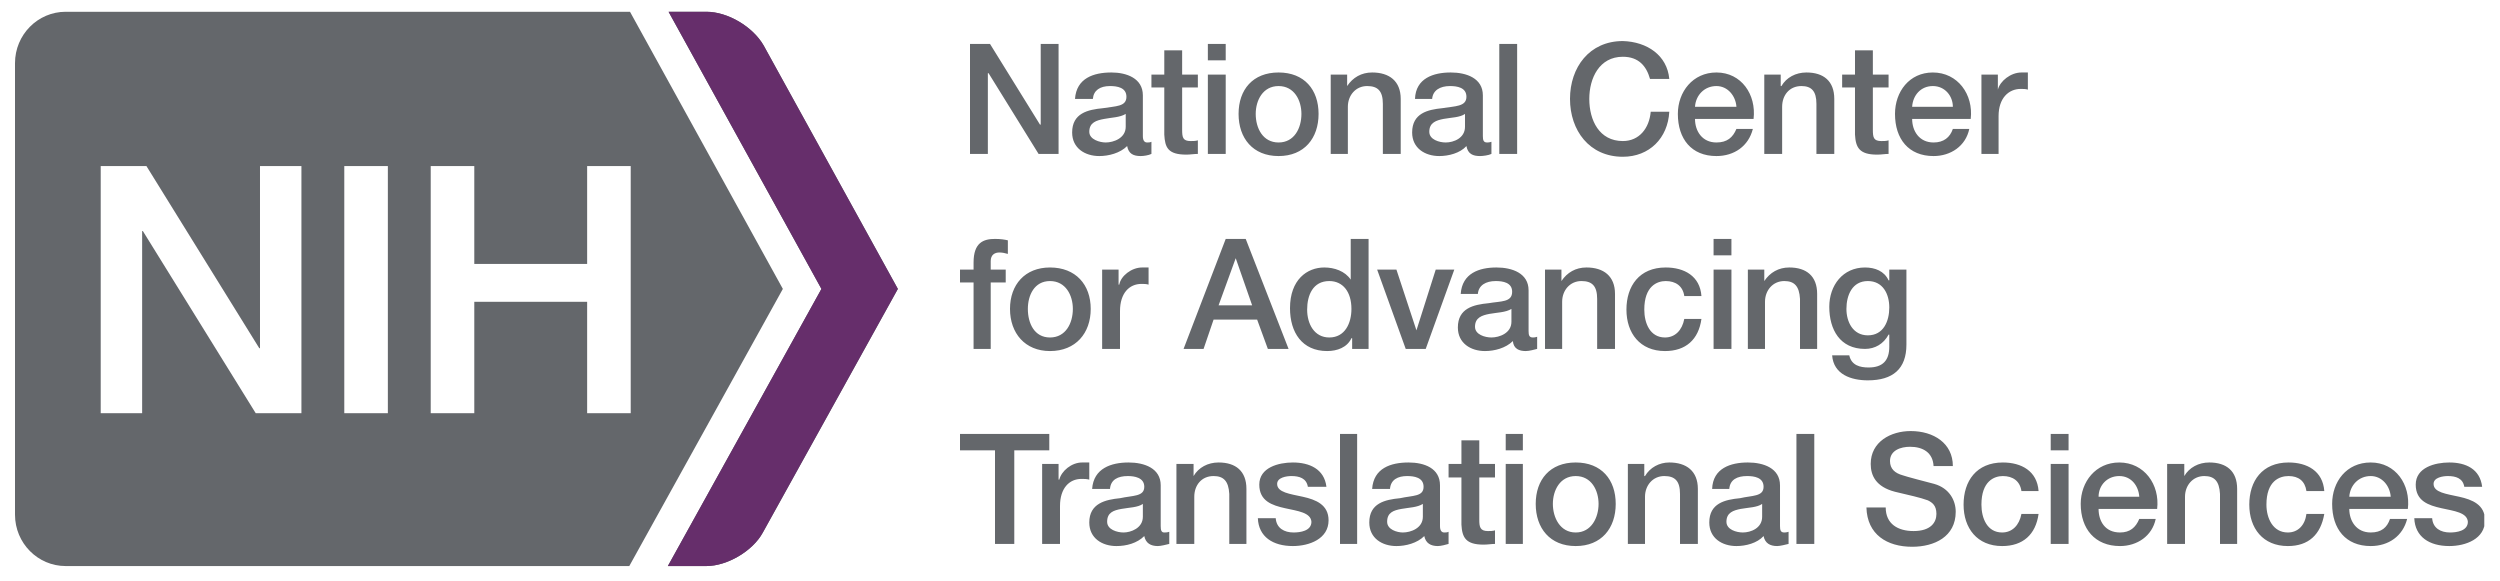
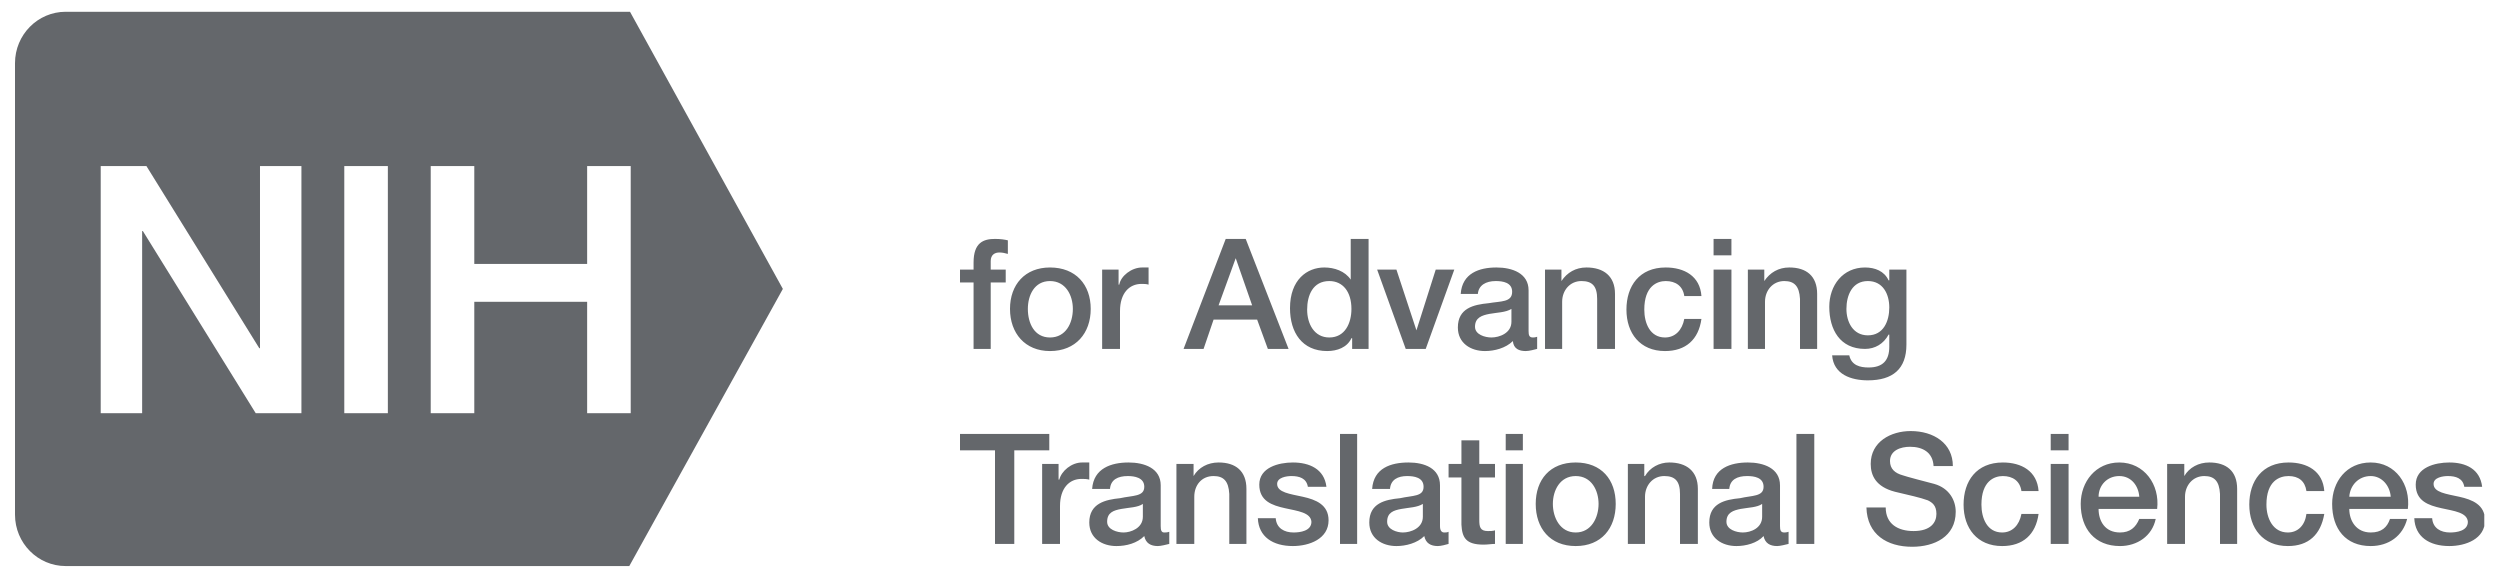
<svg xmlns="http://www.w3.org/2000/svg" x="0" y="0" width="430" height="100" viewBox="430 467 350 1.5" version="1.1">
  <defs>
    <clipPath id="c0_1">
      <path d="M432.1,428.7l345.7,0l0,77.6l-345.7,0Z" />
    </clipPath>
    <style type="text/css">

.g1_1{
fill: #64676B;
}
.g2_1{
fill: #662E6B;
}


</style>
  </defs>
  <g clip-path="url(#c0_1)">
    <path d="M539.6,467.5L518.2,428.7l-79,0c-3.9,0,-7.1,3.2,-7.1,7.2l0,63.2c0,4,3.2,7.2,7.1,7.2l78.9,0l21.5,-38.8Zm-67.4,17.4l-6.4,0L450,459.4l-0.1,0l0,25.5l-5.8,0l0,-34.6l6.4,0l15.8,25.5l0.1,0l0,-25.5l5.8,0l0,34.6Zm12.1,-34.6l0,34.6l-6.1,0l0,-34.6l6.1,0ZM518.3,450.3l0,34.6l-6.1,0l0,-15.6l-15.8,0l0,15.6l-6.1,0l0,-34.6l6.1,0l0,13.7l15.8,0l0,-13.7l6.1,0Z" class="g1_1" />
-     <path d="M523.5,506.3L545,467.5L523.6,428.7l5.3,0c3,0,6.5,2.1,8,4.7l18.8,34.1l-18.9,34.1c-1.4,2.6,-5,4.7,-7.9,4.7l-5.4,0Z" class="g1_1" />
-     <path d="M523.5,506.3L545,467.5L523.6,428.7l5.3,0c3,0,6.5,2.1,8,4.7l18.8,34.1l-18.9,34.1c-1.4,2.6,-5,4.7,-7.9,4.7l-5.4,0Z" class="g2_1" />
    <path d="M564.4,490.1l4.9,0l0,13.1l2.7,0l0,-13.1l4.9,0l0,-2.3l-12.5,0l0,2.3Zm11.5,13.1l2.5,0l0,-5.3c0,-2.5,1.3,-3.8,3,-3.8c0.4,0,0.7,0,1.1,0.1l0,-2.4c-0.2,0,-0.4,0,-1,0c-1.5,0,-2.9,1.2,-3.2,2.4l-0.1,0l0,-2.2l-2.3,0l0,11.2ZM590,499.4c0,1.6,-1.7,2.2,-2.7,2.2c-0.9,0,-2.3,-0.4,-2.3,-1.5c0,-1.3,0.9,-1.6,2,-1.8c1.1,-0.2,2.3,-0.2,3,-0.7l0,1.8Zm2.5,-4.4c0,-2.4,-2.3,-3.2,-4.5,-3.2c-2.4,0,-4.9,0.8,-5.1,3.7l2.5,0c0.1,-1.3,1.1,-1.8,2.5,-1.8c0.9,0,2.3,0.2,2.3,1.5c0,1.4,-1.6,1.2,-3.4,1.6c-2,0.2,-4.3,0.7,-4.3,3.4c0,2.2,1.8,3.3,3.8,3.3c1.4,0,2.9,-0.4,3.9,-1.4c0.2,1,0.9,1.4,1.9,1.4c0.4,0,1.2,-0.2,1.6,-0.3l0,-1.7c-0.3,0.1,-0.5,0.1,-0.7,0.1c-0.4,0,-0.5,-0.3,-0.5,-0.9l0,-5.7Zm2.2,8.2l2.5,0l0,-6.6c0,-1.6,1,-2.9,2.7,-2.9c1.4,0,2.1,0.7,2.2,2.5l0,7l2.4,0l0,-7.7c0,-2.5,-1.5,-3.7,-3.9,-3.7c-1.5,0,-2.8,0.7,-3.5,1.9l0,-1.7l-2.4,0l0,11.2Zm11.4,-3.6c0.1,2.6,2.1,3.9,4.9,3.9c2.3,0,5,-1,5,-3.6c0,-2.2,-1.8,-2.9,-3.6,-3.3c-1.8,-0.4,-3.6,-0.6,-3.6,-1.8c0,-0.9,1.3,-1.1,2,-1.1c1.1,0,2.1,0.3,2.3,1.5l2.6,0c-0.3,-2.5,-2.4,-3.4,-4.7,-3.4c-2,0,-4.7,0.7,-4.7,3.1c0,2.3,1.8,2.9,3.6,3.3c1.8,0.4,3.6,0.6,3.7,1.9c0,1.3,-1.6,1.5,-2.5,1.5c-1.3,0,-2.4,-0.6,-2.5,-2l-2.5,0Zm11.5,-11.8l0,15.4l2.4,0l0,-15.4l-2.4,0ZM629.2,499.4c0,1.6,-1.7,2.2,-2.8,2.2c-0.8,0,-2.2,-0.4,-2.2,-1.5c0,-1.3,0.9,-1.6,2,-1.8c1.1,-0.2,2.2,-0.2,3,-0.7l0,1.8Zm2.4,-4.4c0,-2.4,-2.2,-3.2,-4.4,-3.2c-2.5,0,-4.9,0.8,-5.1,3.7l2.5,0c0.1,-1.3,1.1,-1.8,2.4,-1.8c1,0,2.3,0.2,2.3,1.5c0,1.4,-1.5,1.2,-3.3,1.6c-2.1,0.2,-4.3,0.7,-4.3,3.4c0,2.2,1.8,3.3,3.8,3.3c1.3,0,2.9,-0.4,3.9,-1.4c0.2,1,0.9,1.4,1.9,1.4c0.4,0,1.2,-0.2,1.5,-0.3l0,-1.7c-0.2,0.1,-0.4,0.1,-0.6,0.1c-0.4,0,-0.6,-0.3,-0.6,-0.9l0,-5.7Zm1.2,-1.1l1.8,0l0,6.6c0.1,1.8,0.6,2.8,3.1,2.8c0.6,0,1.1,-0.1,1.6,-0.1l0,-1.9c-0.3,0.1,-0.7,0.1,-1,0.1c-1.1,0,-1.2,-0.6,-1.2,-1.6l0,-5.9l2.2,0l0,-1.9l-2.2,0l0,-3.3l-2.5,0l0,3.3l-1.8,0l0,1.9Zm8,-1.9l0,11.2l2.4,0l0,-11.2l-2.4,0ZM640.8,487.8l0,2.3l2.4,0l0,-2.3l-2.4,0ZM650.6,501.6c-2.2,0,-3.2,-2.1,-3.2,-4c0,-1.9,1,-3.9,3.2,-3.9c2.2,0,3.2,2,3.2,3.9c0,1.9,-1,4,-3.2,4m0,1.9c3.6,0,5.6,-2.5,5.6,-5.9c0,-3.4,-2,-5.8,-5.6,-5.8c-3.6,0,-5.6,2.4,-5.6,5.8c0,3.4,2,5.9,5.6,5.9m7.3,-0.3l2.4,0l0,-6.6c0,-1.6,1.1,-2.9,2.7,-2.9c1.5,0,2.2,0.7,2.2,2.5l0,7l2.5,0l0,-7.7c0,-2.5,-1.6,-3.7,-4,-3.7c-1.4,0,-2.7,0.7,-3.4,1.9l-0.1,0l0,-1.7l-2.3,0l0,11.2Zm18.8,-3.8c0,1.6,-1.6,2.2,-2.7,2.2c-0.9,0,-2.3,-0.4,-2.3,-1.5c0,-1.3,1,-1.6,2,-1.8c1.1,-0.2,2.3,-0.2,3,-0.7l0,1.8Zm2.5,-4.4c0,-2.4,-2.3,-3.2,-4.5,-3.2c-2.4,0,-4.9,0.8,-5,3.7l2.4,0c0.1,-1.3,1.1,-1.8,2.5,-1.8c1,0,2.3,0.2,2.3,1.5c0,1.4,-1.6,1.2,-3.3,1.6c-2.1,0.2,-4.3,0.7,-4.3,3.4c0,2.2,1.8,3.3,3.8,3.3c1.3,0,2.9,-0.4,3.8,-1.4c0.2,1,0.9,1.4,1.9,1.4c0.4,0,1.2,-0.2,1.6,-0.3l0,-1.7c-0.3,0.1,-0.5,0.1,-0.6,0.1c-0.5,0,-0.6,-0.3,-0.6,-0.9l0,-5.7Zm2.3,-7.2l0,15.4l2.5,0l0,-15.4l-2.5,0ZM691.3,498.1c0.1,3.8,2.9,5.5,6.4,5.5c3.1,0,6.1,-1.4,6.1,-4.9c0,-1.6,-0.9,-3.3,-3,-3.9c-0.8,-0.2,-4.2,-1.1,-4.4,-1.2c-1.1,-0.3,-1.8,-0.9,-1.8,-2c0,-1.5,1.5,-2,2.8,-2c1.8,0,3.2,0.8,3.3,2.7l2.7,0c0,-3.2,-2.7,-4.9,-5.9,-4.9c-2.8,0,-5.6,1.5,-5.6,4.6c0,1.6,0.7,3.2,3.4,3.9c2.1,0.5,3.5,0.8,4.6,1.2c0.6,0.3,1.2,0.7,1.2,1.9c0,1.2,-0.8,2.4,-3.2,2.4c-2.2,0,-3.9,-1,-3.9,-3.3l-2.7,0Zm24.1,-2.3c-0.2,-2.8,-2.4,-4,-5,-4c-3.7,0,-5.5,2.6,-5.5,5.9c0,3.3,1.9,5.8,5.4,5.8c2.9,0,4.7,-1.6,5.1,-4.5l-2.4,0c-0.3,1.6,-1.3,2.6,-2.7,2.6c-2.1,0,-2.9,-2,-2.9,-3.9c0,-3.3,1.8,-4,3,-4c1.4,0,2.4,0.7,2.6,2.1l2.4,0Zm1.7,-3.8l0,11.2l2.5,0l0,-11.2l-2.5,0ZM717.1,487.8l0,2.3l2.5,0l0,-2.3l-2.5,0ZM732,498.3c0.4,-3.4,-1.8,-6.5,-5.3,-6.5c-3.3,0,-5.4,2.7,-5.4,5.8c0,3.5,2,5.9,5.5,5.9c2.4,0,4.5,-1.4,5,-3.8l-2.3,0c-0.5,1.2,-1.3,1.9,-2.7,1.9c-2.1,0,-3,-1.6,-3,-3.3l8.2,0Zm-8.2,-1.7c0,-1.6,1.2,-2.9,2.9,-2.9c1.7,0,2.7,1.4,2.8,2.9l-5.7,0Zm9.6,6.6l2.5,0l0,-6.6c0,-1.6,1.1,-2.9,2.7,-2.9c1.4,0,2.1,0.7,2.2,2.5l0,7l2.4,0l0,-7.7c0,-2.5,-1.5,-3.7,-3.9,-3.7c-1.5,0,-2.8,0.7,-3.5,1.9l0,-1.7l-2.4,0l0,11.2Zm22,-7.4c-0.2,-2.8,-2.4,-4,-5,-4c-3.7,0,-5.5,2.6,-5.5,5.9c0,3.3,1.9,5.8,5.4,5.8c2.9,0,4.6,-1.6,5.1,-4.5l-2.5,0c-0.2,1.6,-1.2,2.6,-2.6,2.6c-2.1,0,-3,-2,-3,-3.9c0,-3.3,1.8,-4,3.1,-4c1.4,0,2.3,0.7,2.5,2.1l2.5,0Zm11.7,2.5c0.4,-3.4,-1.7,-6.5,-5.2,-6.5c-3.4,0,-5.4,2.7,-5.4,5.8c0,3.5,1.9,5.9,5.4,5.9c2.5,0,4.5,-1.4,5.1,-3.8l-2.4,0c-0.4,1.2,-1.2,1.9,-2.7,1.9c-2,0,-3,-1.6,-3,-3.3l8.2,0Zm-8.2,-1.7c0.1,-1.6,1.3,-2.9,3,-2.9c1.6,0,2.7,1.4,2.8,2.9l-5.8,0Zm9.1,3c0.1,2.6,2.1,3.9,4.9,3.9c2.3,0,5,-1,5,-3.6c0,-2.2,-1.8,-2.9,-3.6,-3.3c-1.8,-0.4,-3.6,-0.6,-3.6,-1.8c0,-0.9,1.3,-1.1,2,-1.1c1.1,0,2.1,0.3,2.3,1.5l2.5,0c-0.3,-2.5,-2.3,-3.4,-4.6,-3.4c-2,0,-4.7,0.7,-4.7,3.1c0,2.3,1.8,2.9,3.6,3.3c1.8,0.4,3.6,0.6,3.7,1.9c0,1.3,-1.6,1.5,-2.5,1.5c-1.3,0,-2.4,-0.6,-2.5,-2l-2.5,0Z" class="g1_1" />
  </g>
  <path d="M564.4,466.6l1.9,0l0,9.3l2.4,0l0,-9.3l2.1,0l0,-1.8l-2.1,0l0,-1.2c0,-0.9,0.6,-1.2,1.2,-1.2c0.5,0,0.8,0.1,1.2,0.2l0,-1.9c-0.4,-0.1,-1,-0.2,-1.8,-0.2c-1.6,0,-3,0.5,-3,3.3l0,1l-1.9,0l0,1.8Zm12.6,7.7c-2.2,0,-3.1,-2,-3.1,-4c0,-1.9,0.9,-3.9,3.1,-3.9c2.2,0,3.2,2,3.2,3.9c0,2,-1,4,-3.2,4m0,1.9c3.6,0,5.7,-2.5,5.7,-5.9c0,-3.4,-2.1,-5.8,-5.7,-5.8c-3.5,0,-5.6,2.4,-5.6,5.8c0,3.4,2.1,5.9,5.6,5.9m7.3,-0.3l2.5,0l0,-5.3c0,-2.5,1.3,-3.8,3,-3.8c0.3,0,0.7,0,1,0.1l0,-2.4c-0.2,0,-0.3,0,-0.9,0c-1.5,0,-3,1.2,-3.2,2.4l-0.1,0l0,-2.1l-2.3,0l0,11.1ZM603,463.2l0,0l2.3,6.6l-4.7,0l2.4,-6.6Zm-7.3,12.7l2.8,0l1.4,-4.1l6.1,0l1.5,4.1l2.9,0l-6,-15.4l-2.8,0l-5.9,15.4ZM613,470.4c0,-2,0.8,-4,3.1,-4c1.9,0,3.1,1.5,3.1,3.9c0,2,-0.9,4,-3.1,4c-2.1,0,-3.1,-1.9,-3.1,-3.9m8.6,-9.9l-2.5,0l0,5.7c-0.8,-1.2,-2.3,-1.7,-3.7,-1.7c-2.4,0,-4.8,1.7,-4.8,5.7c0,3.4,1.7,6,5.2,6c1.4,0,2.8,-0.5,3.4,-1.8l0.1,0l0,1.5l2.3,0l0,-15.4Zm5.2,15.4l2.8,0l4,-11.1l-2.6,0l-2.7,8.5l-2.8,-8.5l-2.7,0l4,11.1Zm14.8,-3.8c0,1.6,-1.7,2.2,-2.8,2.2c-0.9,0,-2.3,-0.4,-2.3,-1.5c0,-1.3,1,-1.6,2,-1.8c1.1,-0.2,2.3,-0.2,3.1,-0.7l0,1.8Zm2.4,-4.4c0,-2.4,-2.3,-3.2,-4.5,-3.2c-2.4,0,-4.8,0.8,-5,3.7l2.4,0c0.1,-1.2,1.1,-1.8,2.5,-1.8c1,0,2.3,0.2,2.3,1.5c0,1.5,-1.6,1.3,-3.3,1.6c-2.1,0.2,-4.3,0.7,-4.3,3.4c0,2.2,1.8,3.3,3.8,3.3c1.3,0,2.9,-0.4,3.9,-1.4c0.1,1.1,0.9,1.4,1.8,1.4c0.5,0,1.2,-0.2,1.6,-0.3l0,-1.7c-0.3,0.1,-0.5,0.1,-0.6,0.1c-0.5,0,-0.6,-0.3,-0.6,-0.9l0,-5.7Zm2.3,8.2l2.4,0l0,-6.6c0,-1.6,1.1,-2.9,2.7,-2.9c1.5,0,2.2,0.7,2.2,2.5l0,7l2.5,0l0,-7.7c0,-2.5,-1.6,-3.7,-4,-3.7c-1.5,0,-2.7,0.7,-3.5,1.9l0,-1.6l-2.3,0l0,11.1Zm21.9,-7.4c-0.2,-2.8,-2.4,-4,-5,-4c-3.7,0,-5.5,2.6,-5.5,5.9c0,3.3,1.9,5.8,5.4,5.8c2.9,0,4.7,-1.6,5.1,-4.5l-2.4,0c-0.3,1.6,-1.3,2.6,-2.7,2.6c-2.1,0,-2.9,-2,-2.9,-3.9c0,-3.3,1.8,-4,3,-4c1.4,0,2.4,0.7,2.6,2.1l2.4,0Zm1.7,-3.7l0,11.1l2.5,0l0,-11.1l-2.5,0ZM669.9,460.5l0,2.3l2.5,0l0,-2.3l-2.5,0ZM674.7,475.9l2.4,0l0,-6.6c0,-1.6,1.1,-2.9,2.7,-2.9c1.4,0,2.1,0.7,2.2,2.5l0,7l2.4,0l0,-7.7c0,-2.5,-1.5,-3.7,-3.9,-3.7c-1.5,0,-2.7,0.7,-3.5,1.9l0,-1.6l-2.3,0l0,11.1ZM691.5,474c-2.1,0,-3,-1.9,-3,-3.7c0,-1.9,0.8,-3.9,3,-3.9c2.1,0,3,1.8,3,3.7c0,1.9,-0.8,3.9,-3,3.9m5.4,-9.2l-2.4,0l0,1.5l-0.1,0c-0.6,-1.3,-1.9,-1.8,-3.3,-1.8c-3.1,0,-5,2.5,-5,5.5c0,3.2,1.5,5.9,5,5.9c1.4,0,2.6,-0.7,3.3,-2l0.1,0l0,1.7c0,1.9,-0.9,2.9,-2.9,2.9c-1.2,0,-2.4,-0.3,-2.7,-1.7l-2.4,0c0.2,2.7,2.7,3.5,5,3.5c3.5,0,5.4,-1.6,5.4,-5l0,-10.5Z" class="g1_1" />
-   <path d="M565.8,448.6l2.5,0l0,-11.3l0.1,0l7,11.3l2.8,0l0,-15.4l-2.5,0l0,11.3l-0.1,0l-7,-11.3l-2.8,0l0,15.4Zm21.8,-3.8c0,1.6,-1.7,2.2,-2.8,2.2c-0.8,0,-2.3,-0.4,-2.3,-1.5c0,-1.3,1,-1.6,2.1,-1.8c1,-0.2,2.2,-0.2,3,-0.7l0,1.8Zm2.4,-4.4c0,-2.4,-2.3,-3.2,-4.4,-3.2c-2.5,0,-4.9,0.8,-5.1,3.7l2.5,0c0.1,-1.2,1,-1.8,2.4,-1.8c1,0,2.3,0.2,2.3,1.5c0,1.4,-1.5,1.3,-3.3,1.6c-2.1,0.2,-4.3,0.7,-4.3,3.4c0,2.2,1.8,3.3,3.8,3.3c1.3,0,2.9,-0.4,3.9,-1.4c0.2,1.1,0.9,1.4,1.9,1.4c0.4,0,1.1,-0.1,1.5,-0.3l0,-1.7c-0.2,0.1,-0.4,0.1,-0.6,0.1c-0.4,0,-0.6,-0.3,-0.6,-0.9l0,-5.7Zm1.2,-1.1l1.8,0l0,6.6c0.1,1.8,0.5,2.8,3.1,2.8c0.5,0,1.1,-0.1,1.6,-0.1l0,-1.9c-0.3,0.1,-0.7,0.1,-1,0.1c-1.1,0,-1.2,-0.5,-1.2,-1.6l0,-5.9l2.2,0l0,-1.8l-2.2,0l0,-3.4l-2.5,0l0,3.4l-1.8,0l0,1.8Zm7.9,-1.8l0,11.1l2.5,0l0,-11.1l-2.5,0ZM599.1,433.2l0,2.3l2.5,0l0,-2.3l-2.5,0ZM609,447c-2.2,0,-3.2,-2,-3.2,-4c0,-1.9,1,-3.9,3.2,-3.9c2.2,0,3.2,2,3.2,3.9c0,2,-1,4,-3.2,4m0,1.9c3.6,0,5.6,-2.5,5.6,-5.9c0,-3.4,-2,-5.8,-5.6,-5.8c-3.6,0,-5.6,2.4,-5.6,5.8c0,3.4,2,5.9,5.6,5.9m7.3,-0.3l2.4,0l0,-6.6c0,-1.6,1.1,-2.9,2.7,-2.9c1.5,0,2.2,0.7,2.2,2.5l0,7l2.5,0l0,-7.7c0,-2.5,-1.6,-3.7,-4,-3.7c-1.5,0,-2.7,0.7,-3.5,1.9l0,-1.6l-2.3,0l0,11.1Zm18.8,-3.8c0,1.6,-1.6,2.2,-2.7,2.2c-0.9,0,-2.3,-0.4,-2.3,-1.5c0,-1.3,1,-1.6,2,-1.8c1.1,-0.2,2.3,-0.2,3,-0.7l0,1.8Zm2.5,-4.4c0,-2.4,-2.3,-3.2,-4.5,-3.2c-2.4,0,-4.9,0.8,-5,3.7l2.4,0c0.1,-1.2,1.1,-1.8,2.5,-1.8c1,0,2.3,0.2,2.3,1.5c0,1.4,-1.6,1.3,-3.4,1.6c-2,0.2,-4.2,0.7,-4.2,3.4c0,2.2,1.8,3.3,3.8,3.3c1.3,0,2.9,-0.4,3.8,-1.4c0.2,1.1,0.9,1.4,1.9,1.4c0.4,0,1.2,-0.1,1.6,-0.3l0,-1.7c-0.3,0.1,-0.5,0.1,-0.6,0.1c-0.5,0,-0.6,-0.3,-0.6,-0.9l0,-5.7Zm2.3,-7.2l0,15.4l2.5,0l0,-15.4l-2.5,0ZM663.7,438.1c-0.3,-3.3,-3.1,-5.2,-6.5,-5.3c-4.7,0,-7.4,3.7,-7.4,8.1c0,4.4,2.7,8.1,7.4,8.1c3.7,0,6.3,-2.6,6.5,-6.3l-2.6,0c-0.2,2.3,-1.6,4.1,-3.9,4.1c-3.3,0,-4.7,-2.9,-4.7,-5.9c0,-2.9,1.4,-5.9,4.7,-5.9c2.2,0,3.3,1.3,3.8,3.1l2.7,0Zm11.8,5.6c0.4,-3.4,-1.7,-6.5,-5.2,-6.5c-3.3,0,-5.4,2.7,-5.4,5.8c0,3.5,1.9,5.9,5.4,5.9c2.5,0,4.5,-1.4,5.1,-3.8l-2.3,0c-0.5,1.2,-1.3,1.9,-2.8,1.9c-2,0,-3,-1.6,-3,-3.3l8.2,0ZM667.3,442c0.1,-1.6,1.3,-2.9,3,-2.9c1.6,0,2.7,1.4,2.8,2.9l-5.8,0Zm9.7,6.6l2.5,0l0,-6.6c0,-1.6,1,-2.9,2.7,-2.9c1.4,0,2.1,0.7,2.1,2.5l0,7l2.5,0l0,-7.7c0,-2.5,-1.5,-3.7,-3.9,-3.7c-1.5,0,-2.8,0.7,-3.5,1.9l-0.1,0l0,-1.6l-2.3,0l0,11.1Zm10.9,-9.3l1.8,0l0,6.6c0.1,1.8,0.6,2.8,3.1,2.8c0.6,0,1.1,-0.1,1.6,-0.1l0,-1.9c-0.3,0.1,-0.7,0.1,-1,0.1c-1.1,0,-1.2,-0.5,-1.2,-1.6l0,-5.9l2.2,0l0,-1.8l-2.2,0l0,-3.4l-2.5,0l0,3.4l-1.8,0l0,1.8Zm18,4.4c0.4,-3.4,-1.8,-6.5,-5.3,-6.5c-3.3,0,-5.3,2.7,-5.3,5.8c0,3.5,1.9,5.9,5.4,5.9c2.4,0,4.5,-1.4,5,-3.8l-2.3,0c-0.4,1.2,-1.3,1.9,-2.7,1.9c-2,0,-3,-1.6,-3,-3.3l8.2,0ZM697.7,442c0.1,-1.6,1.2,-2.9,2.9,-2.9c1.7,0,2.8,1.4,2.8,2.9l-5.7,0Zm9.7,6.6l2.4,0l0,-5.3c0,-2.5,1.4,-3.8,3.1,-3.8c0.3,0,0.7,0,1,0.1l0,-2.4c-0.2,0,-0.4,0,-0.9,0c-1.5,0,-3,1.2,-3.3,2.4l0,-2.1l-2.3,0l0,11.1Z" class="g1_1" />
</svg>